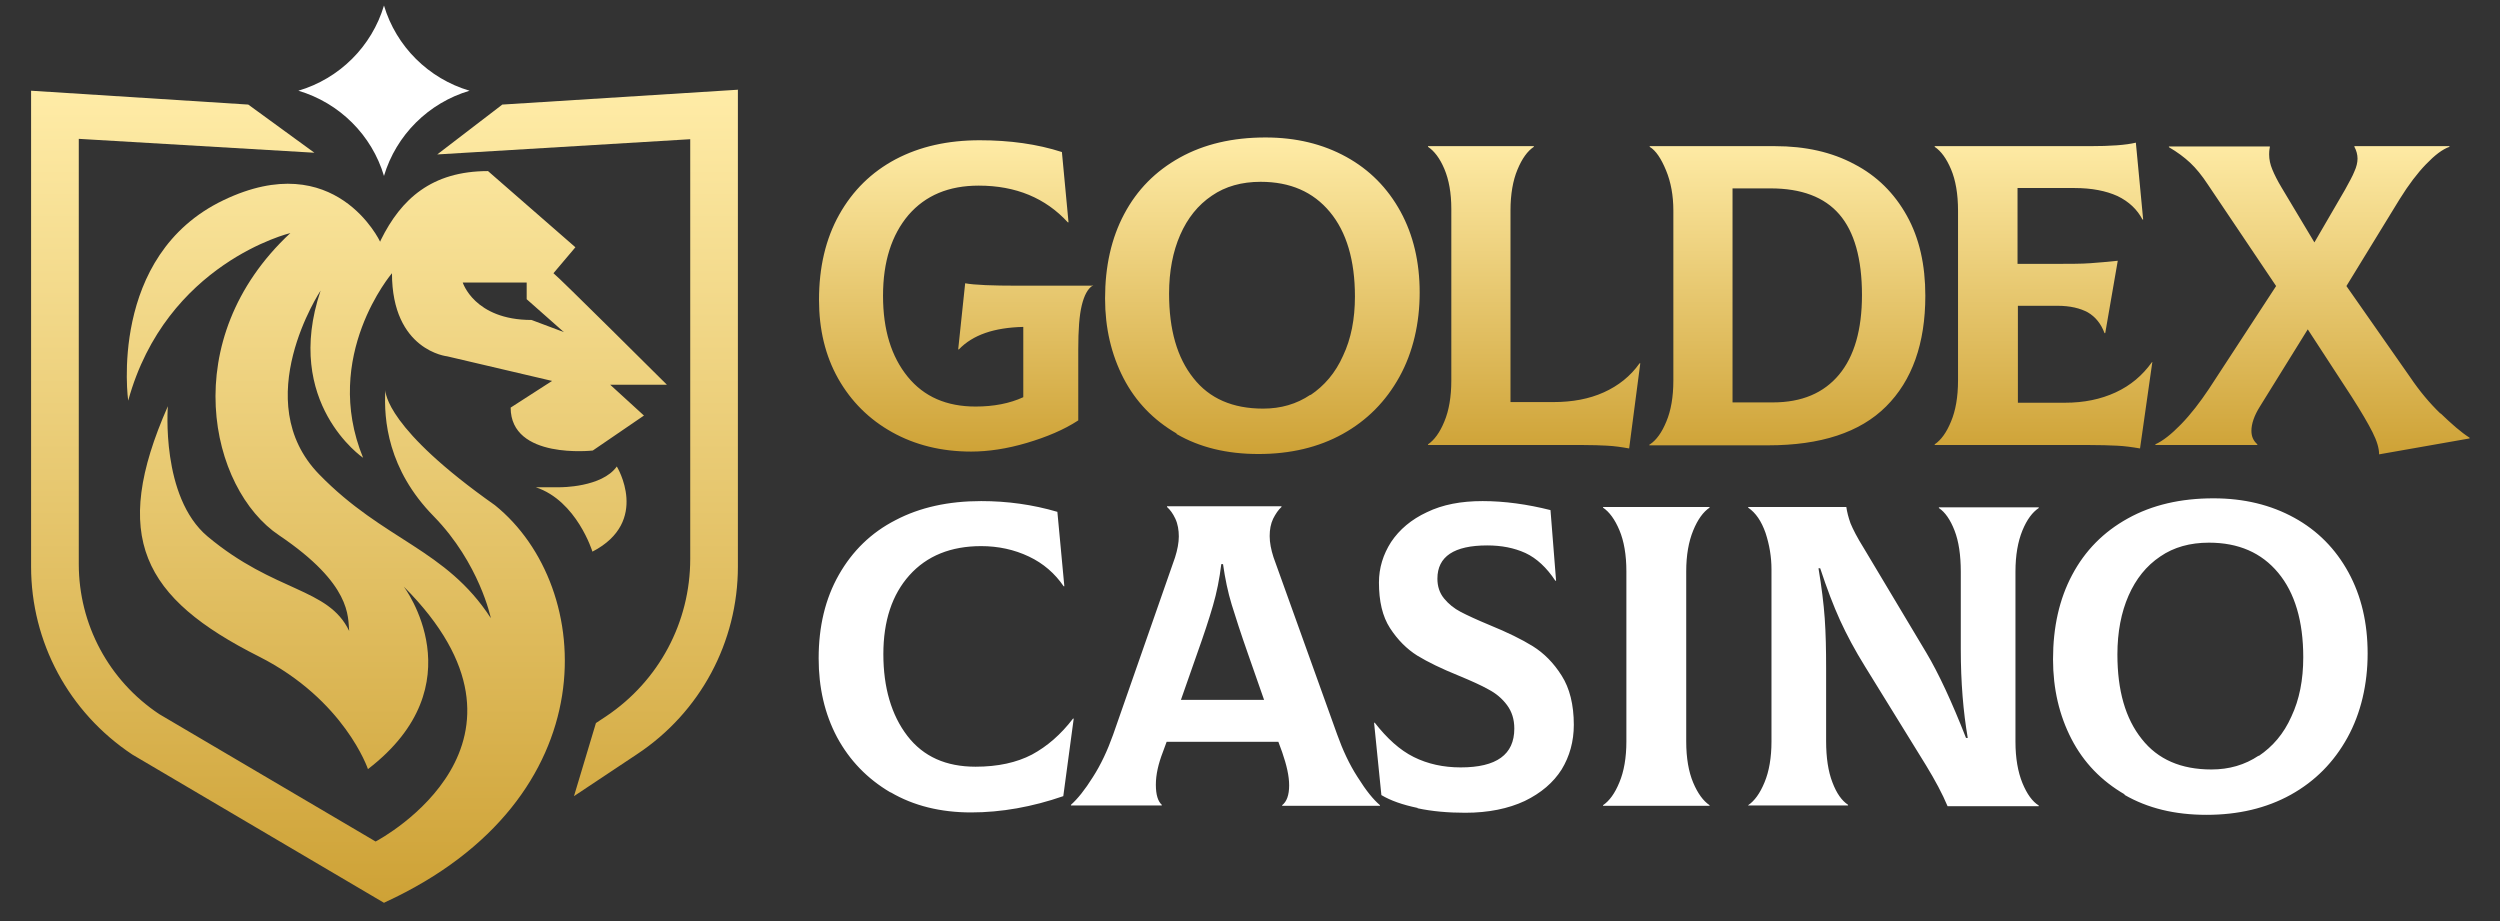
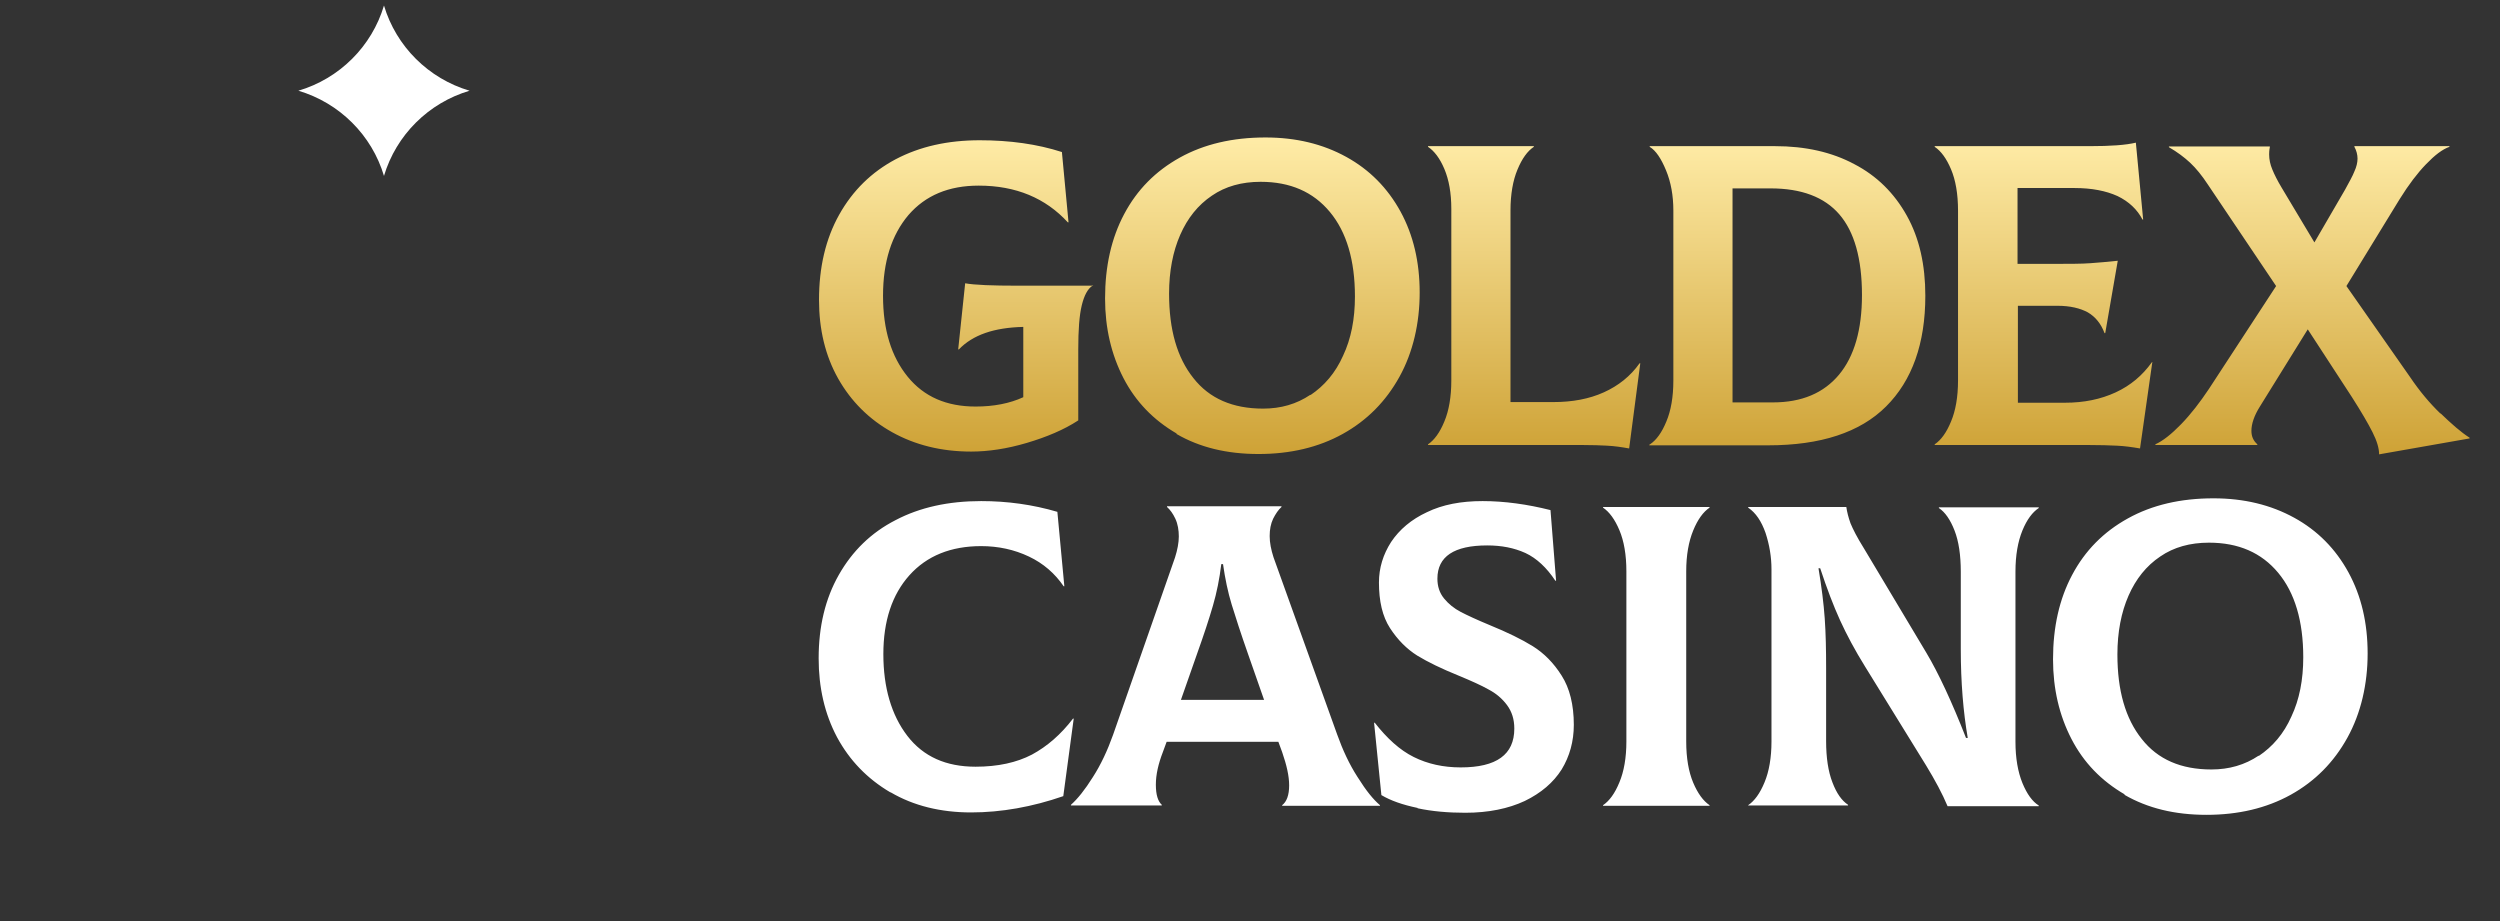
<svg xmlns="http://www.w3.org/2000/svg" width="76" height="28" viewBox="0 0 76 28" fill="none">
  <rect x="0" y="0" width="76" height="28" fill="#333333" stroke="none" />
  <g clip-path="url(#clip0_4410_205785)">
    <path d="M33.213 8.664V8.685C33.065 8.78 32.959 8.98 32.885 9.285C32.811 9.591 32.779 10.033 32.779 10.622V12.78C32.345 13.065 31.816 13.286 31.213 13.465C30.61 13.644 30.039 13.728 29.521 13.728C28.621 13.728 27.817 13.528 27.119 13.138C26.421 12.749 25.871 12.201 25.479 11.507C25.088 10.812 24.898 10.012 24.898 9.117C24.898 8.127 25.099 7.264 25.511 6.527C25.924 5.79 26.495 5.232 27.225 4.843C27.965 4.453 28.812 4.264 29.785 4.264C30.695 4.264 31.531 4.379 32.282 4.622L32.483 6.759H32.462C31.785 6.022 30.886 5.643 29.753 5.643C28.844 5.643 28.135 5.938 27.616 6.538C27.109 7.138 26.844 7.948 26.844 8.991C26.844 10.033 27.098 10.843 27.595 11.454C28.093 12.065 28.78 12.359 29.658 12.359C30.208 12.359 30.695 12.265 31.108 12.075V9.938C30.219 9.959 29.574 10.18 29.15 10.622H29.129L29.341 8.612C29.627 8.664 30.166 8.685 30.949 8.685H33.234L33.213 8.664ZM35.773 13.181C35.064 12.77 34.525 12.212 34.154 11.496C33.784 10.78 33.594 9.97 33.594 9.075C33.594 8.096 33.784 7.243 34.176 6.506C34.567 5.769 35.128 5.201 35.868 4.79C36.609 4.379 37.477 4.179 38.471 4.179C39.402 4.179 40.217 4.379 40.925 4.769C41.634 5.159 42.184 5.716 42.576 6.432C42.967 7.148 43.158 7.969 43.158 8.896C43.158 9.822 42.957 10.707 42.544 11.454C42.131 12.201 41.56 12.78 40.82 13.191C40.079 13.602 39.222 13.802 38.259 13.802C37.297 13.802 36.471 13.602 35.763 13.191L35.773 13.181ZM39.836 12.012C40.259 11.728 40.597 11.338 40.83 10.812C41.074 10.296 41.19 9.696 41.19 9.012C41.19 7.917 40.936 7.053 40.428 6.443C39.92 5.832 39.222 5.527 38.323 5.527C37.752 5.527 37.254 5.664 36.842 5.948C36.419 6.232 36.101 6.632 35.879 7.138C35.657 7.643 35.54 8.243 35.54 8.927C35.54 10.022 35.784 10.875 36.281 11.496C36.768 12.117 37.477 12.422 38.397 12.422C38.936 12.422 39.413 12.286 39.836 12.001V12.012ZM48.871 13.549C48.67 13.538 48.395 13.528 48.077 13.528H43.412V13.507C43.602 13.38 43.771 13.149 43.909 12.812C44.046 12.486 44.12 12.065 44.12 11.57V6.348C44.12 5.864 44.046 5.464 43.909 5.137C43.771 4.811 43.602 4.59 43.412 4.464V4.443H46.628V4.464C46.437 4.59 46.268 4.822 46.13 5.159C45.993 5.485 45.919 5.906 45.919 6.401V12.223H47.22C47.802 12.223 48.31 12.128 48.754 11.928C49.199 11.728 49.569 11.433 49.844 11.043H49.865L49.526 13.633C49.294 13.591 49.072 13.559 48.86 13.549H48.871ZM50.161 13.507C50.352 13.38 50.521 13.149 50.658 12.812C50.796 12.486 50.87 12.065 50.87 11.57V6.401C50.87 5.948 50.796 5.537 50.648 5.18C50.5 4.822 50.341 4.579 50.151 4.464V4.443H53.959C54.88 4.443 55.684 4.622 56.371 4.99C57.059 5.348 57.588 5.874 57.969 6.559C58.35 7.243 58.53 8.054 58.53 8.991C58.53 10.443 58.128 11.57 57.334 12.359C56.541 13.149 55.345 13.538 53.748 13.538H50.14V13.517L50.161 13.507ZM53.896 12.233C54.774 12.233 55.44 11.949 55.906 11.391C56.371 10.833 56.604 10.022 56.604 8.969C56.604 7.864 56.371 7.043 55.916 6.517C55.462 5.99 54.763 5.727 53.822 5.727H52.669V12.233H53.896ZM65.427 11.033L65.057 13.633C64.814 13.591 64.581 13.559 64.359 13.549C64.137 13.538 63.83 13.528 63.46 13.528H58.815V13.507C59.006 13.38 59.175 13.149 59.312 12.812C59.45 12.486 59.524 12.065 59.524 11.57V6.401C59.524 5.895 59.45 5.474 59.312 5.148C59.175 4.822 59.006 4.59 58.815 4.464V4.443H63.534C64.158 4.443 64.623 4.411 64.93 4.337L65.152 6.674H65.131C64.973 6.369 64.719 6.127 64.37 5.959C64.02 5.801 63.587 5.716 63.068 5.716H61.333V8.022H62.328C62.878 8.022 63.29 8.022 63.555 8.001C63.819 7.98 64.094 7.959 64.38 7.927L63.999 10.127H63.978C63.872 9.843 63.703 9.633 63.47 9.496C63.237 9.37 62.931 9.296 62.55 9.296H61.344V12.243H62.772C63.354 12.243 63.862 12.138 64.317 11.928C64.772 11.717 65.131 11.412 65.417 11.012H65.438L65.427 11.033ZM74.198 12.57C74.526 12.886 74.811 13.138 75.076 13.307V13.328L72.325 13.812C72.325 13.633 72.262 13.412 72.124 13.138C71.987 12.865 71.775 12.507 71.5 12.075L70.156 10.012L68.707 12.349C68.527 12.633 68.443 12.886 68.443 13.096C68.443 13.275 68.506 13.402 68.623 13.507V13.528H65.523V13.507C65.755 13.402 66.009 13.201 66.306 12.896C66.602 12.591 66.877 12.233 67.152 11.822L69.194 8.696L67.12 5.611C66.94 5.337 66.76 5.116 66.581 4.948C66.401 4.78 66.189 4.622 65.935 4.474V4.453H69.003V4.474C68.982 4.579 68.982 4.653 68.982 4.695C68.982 4.843 69.014 5.001 69.077 5.148C69.141 5.306 69.236 5.495 69.363 5.706L70.358 7.369L71.288 5.769C71.415 5.537 71.521 5.348 71.574 5.211C71.638 5.074 71.669 4.937 71.669 4.822C71.669 4.706 71.638 4.579 71.574 4.464V4.443H74.462V4.464C74.251 4.537 74.018 4.716 73.754 4.99C73.489 5.264 73.225 5.611 72.95 6.053L71.331 8.696L73.267 11.464C73.552 11.886 73.859 12.254 74.187 12.57H74.198Z" fill="url(#paint0_linear_4410_205785)" />
-     <path d="M22.432 2.737V17.223C22.432 19.518 21.29 21.655 19.364 22.929L17.449 24.203L18.116 21.981L18.433 21.771C20.031 20.697 20.983 18.918 20.983 16.991V4.232L13.292 4.695L15.27 3.179L22.443 2.727L22.432 2.737ZM17.026 14.812H16.286C17.534 15.223 18.01 16.77 18.01 16.77C19.777 15.854 18.751 14.181 18.751 14.181C18.296 14.823 17.026 14.812 17.026 14.812ZM11.673 27.445L4.024 22.939C2.088 21.655 0.945 19.518 0.945 17.223V2.758L7.547 3.179L9.557 4.643L2.395 4.221V17.149C2.395 18.981 3.305 20.686 4.839 21.708L11.419 25.582C11.599 25.487 16.994 22.56 12.276 17.834C12.276 17.834 14.529 20.813 11.186 23.381C11.186 23.381 10.477 21.276 7.875 19.96C4.341 18.181 3.347 16.328 5.103 12.349C5.103 12.349 4.881 15.107 6.309 16.307C8.362 18.023 9.98 17.855 10.615 19.181C10.573 18.749 10.7 17.77 8.488 16.276C6.373 14.865 5.346 10.327 8.827 7.085C8.827 7.085 5.05 7.99 3.897 12.18C3.897 12.18 3.273 7.769 6.796 6.085C10.202 4.453 11.556 7.348 11.556 7.348L11.578 7.295C12.191 6.053 13.122 5.201 14.836 5.201L17.492 7.517L16.825 8.306C16.952 8.39 20.274 11.696 20.274 11.696H18.55L19.576 12.633L18.021 13.696C18.021 13.696 15.524 13.98 15.524 12.391L16.783 11.58L13.598 10.833C13.598 10.833 11.916 10.664 11.916 8.306C11.916 8.306 9.769 10.822 11.038 13.917C11.038 13.917 8.594 12.254 9.747 8.833C9.747 8.833 7.526 12.191 9.705 14.423C11.673 16.444 13.546 16.675 14.921 18.791C14.921 18.791 14.582 17.128 13.186 15.696C11.789 14.275 11.662 12.759 11.715 11.854C11.715 11.938 11.747 13.033 15.048 15.36C18.126 17.844 18.518 24.287 11.715 27.424L11.673 27.445ZM14.064 8.58C14.064 8.58 14.413 9.727 16.159 9.727L17.142 10.096L16.011 9.096V8.59H14.064V8.58Z" fill="url(#paint1_linear_4410_205785)" />
    <path d="M27.066 24.087C26.368 23.676 25.828 23.118 25.447 22.413C25.067 21.697 24.887 20.897 24.887 20.013C24.887 19.044 25.088 18.202 25.5 17.476C25.913 16.749 26.484 16.191 27.225 15.812C27.965 15.423 28.833 15.233 29.827 15.233C30.621 15.233 31.393 15.339 32.144 15.56L32.356 17.823H32.335C32.07 17.434 31.721 17.128 31.277 16.918C30.832 16.707 30.346 16.602 29.827 16.602C28.907 16.602 28.177 16.897 27.648 17.486C27.119 18.076 26.854 18.876 26.854 19.887C26.854 20.897 27.098 21.739 27.584 22.371C28.071 23.003 28.759 23.308 29.658 23.308C30.335 23.308 30.906 23.182 31.372 22.939C31.837 22.687 32.25 22.329 32.62 21.845H32.641L32.324 24.203C31.383 24.529 30.441 24.698 29.52 24.698C28.6 24.698 27.775 24.497 27.077 24.087H27.066ZM41.285 23.645C41.528 24.034 41.75 24.308 41.951 24.477V24.497H38.978V24.477C39.116 24.371 39.19 24.171 39.19 23.876C39.19 23.592 39.116 23.266 38.978 22.866L38.862 22.55H35.466L35.35 22.866C35.212 23.224 35.138 23.55 35.138 23.855C35.138 24.161 35.202 24.361 35.318 24.466V24.487H32.557V24.466C32.758 24.287 32.98 24.013 33.223 23.624C33.467 23.245 33.668 22.813 33.837 22.339L35.72 16.949C35.794 16.718 35.836 16.497 35.836 16.307C35.836 16.118 35.805 15.928 35.731 15.77C35.657 15.612 35.572 15.496 35.477 15.412V15.391H38.957V15.412C38.862 15.496 38.778 15.623 38.703 15.77C38.629 15.928 38.598 16.097 38.598 16.297C38.598 16.497 38.64 16.707 38.714 16.939L40.65 22.329C40.819 22.803 41.02 23.234 41.264 23.613L41.285 23.645ZM36.873 18.413C36.757 18.813 36.598 19.297 36.387 19.887L35.9 21.276H38.428L37.942 19.887C37.72 19.255 37.561 18.76 37.444 18.381C37.328 18.002 37.243 17.591 37.18 17.149H37.127C37.074 17.591 36.99 18.013 36.873 18.413ZM43.094 24.561C42.639 24.466 42.279 24.34 41.994 24.171L41.772 21.971H41.793C42.163 22.445 42.554 22.803 42.978 23.013C43.401 23.224 43.877 23.329 44.406 23.329C45.495 23.329 46.035 22.939 46.035 22.15C46.035 21.866 45.961 21.634 45.813 21.434C45.665 21.234 45.474 21.076 45.252 20.96C45.03 20.834 44.723 20.697 44.342 20.539C43.824 20.329 43.411 20.129 43.083 19.929C42.766 19.729 42.491 19.455 42.258 19.097C42.025 18.739 41.92 18.276 41.92 17.707C41.92 17.265 42.047 16.855 42.29 16.476C42.544 16.097 42.904 15.791 43.38 15.57C43.856 15.339 44.416 15.233 45.072 15.233C45.728 15.233 46.426 15.328 47.135 15.507L47.305 17.655H47.283C47.019 17.255 46.712 16.97 46.374 16.812C46.025 16.654 45.644 16.581 45.21 16.581C44.205 16.581 43.697 16.918 43.697 17.591C43.697 17.823 43.761 18.023 43.898 18.192C44.035 18.36 44.205 18.497 44.406 18.602C44.607 18.707 44.903 18.844 45.284 19.002C45.824 19.223 46.257 19.434 46.596 19.644C46.934 19.855 47.23 20.15 47.474 20.539C47.717 20.918 47.844 21.424 47.844 22.034C47.844 22.539 47.717 22.992 47.474 23.392C47.22 23.792 46.85 24.108 46.352 24.35C45.855 24.582 45.252 24.708 44.543 24.708C44.025 24.708 43.538 24.666 43.094 24.571V24.561ZM48.733 24.477C48.923 24.35 49.093 24.119 49.23 23.782C49.368 23.455 49.442 23.034 49.442 22.539V17.37C49.442 16.865 49.368 16.444 49.23 16.118C49.093 15.791 48.923 15.56 48.733 15.433V15.412H51.97V15.433C51.78 15.56 51.61 15.791 51.473 16.128C51.335 16.465 51.261 16.876 51.261 17.37V22.539C51.261 23.045 51.335 23.466 51.473 23.792C51.61 24.119 51.78 24.35 51.97 24.477V24.497H48.733V24.477ZM53.145 24.477C53.335 24.35 53.504 24.119 53.642 23.782C53.779 23.455 53.853 23.034 53.853 22.539V17.307C53.853 16.928 53.79 16.56 53.673 16.202C53.547 15.844 53.377 15.591 53.145 15.433V15.412H56.128C56.149 15.56 56.191 15.728 56.255 15.907C56.329 16.086 56.456 16.339 56.667 16.676L58.561 19.844C58.931 20.465 59.334 21.329 59.767 22.434H59.82C59.683 21.645 59.608 20.739 59.608 19.739V17.381C59.608 16.876 59.545 16.454 59.418 16.128C59.291 15.802 59.133 15.57 58.942 15.444V15.423H61.978V15.444C61.788 15.57 61.619 15.791 61.481 16.128C61.344 16.465 61.27 16.876 61.27 17.381V22.55C61.27 23.045 61.344 23.466 61.481 23.803C61.619 24.14 61.788 24.371 61.978 24.487V24.508H59.206C59.048 24.129 58.826 23.718 58.551 23.266L56.699 20.265C56.392 19.771 56.139 19.297 55.937 18.855C55.736 18.413 55.535 17.886 55.334 17.276H55.282C55.377 17.844 55.44 18.349 55.472 18.802C55.504 19.255 55.514 19.76 55.514 20.308V22.529C55.514 23.034 55.578 23.455 55.705 23.782C55.832 24.119 55.99 24.34 56.181 24.466V24.487H53.145V24.466V24.477ZM64.591 24.15C63.883 23.739 63.343 23.182 62.973 22.466C62.602 21.75 62.412 20.939 62.412 20.044C62.412 19.065 62.602 18.213 62.994 17.476C63.385 16.739 63.946 16.17 64.687 15.76C65.427 15.349 66.295 15.149 67.289 15.149C68.22 15.149 69.035 15.349 69.744 15.739C70.453 16.128 71.003 16.686 71.394 17.402C71.785 18.118 71.976 18.939 71.976 19.865C71.976 20.792 71.775 21.676 71.362 22.424C70.95 23.171 70.378 23.75 69.638 24.161C68.897 24.571 68.04 24.771 67.078 24.771C66.115 24.771 65.29 24.571 64.581 24.161L64.591 24.15ZM68.665 22.982C69.088 22.697 69.426 22.308 69.659 21.781C69.902 21.266 70.019 20.666 70.019 19.981C70.019 18.886 69.765 18.023 69.257 17.413C68.749 16.802 68.051 16.497 67.152 16.497C66.58 16.497 66.083 16.634 65.671 16.918C65.247 17.202 64.93 17.602 64.708 18.107C64.486 18.613 64.369 19.213 64.369 19.897C64.369 20.992 64.613 21.845 65.11 22.466C65.597 23.087 66.305 23.392 67.226 23.392C67.765 23.392 68.241 23.255 68.665 22.971V22.982ZM11.673 0.168C11.303 1.411 10.319 2.39 9.07 2.758C10.319 3.127 11.303 4.106 11.673 5.348C12.043 4.106 13.027 3.127 14.275 2.758C13.027 2.39 12.043 1.411 11.673 0.168Z" fill="white" />
  </g>
  <defs>
    <linearGradient id="paint0_linear_4410_205785" x1="49.987" y1="13.812" x2="49.987" y2="4.179" gradientUnits="userSpaceOnUse">
      <stop stop-color="#CEA236" />
      <stop offset="1" stop-color="#FFECA7" />
    </linearGradient>
    <linearGradient id="paint1_linear_4410_205785" x1="11.694" y1="27.445" x2="11.694" y2="2.727" gradientUnits="userSpaceOnUse">
      <stop stop-color="#CEA236" />
      <stop offset="1" stop-color="#FFECA7" />
    </linearGradient>
    <clipPath id="clip0_4410_205785">
      <rect width="76" height="28" fill="white" />
    </clipPath>
  </defs>
</svg>